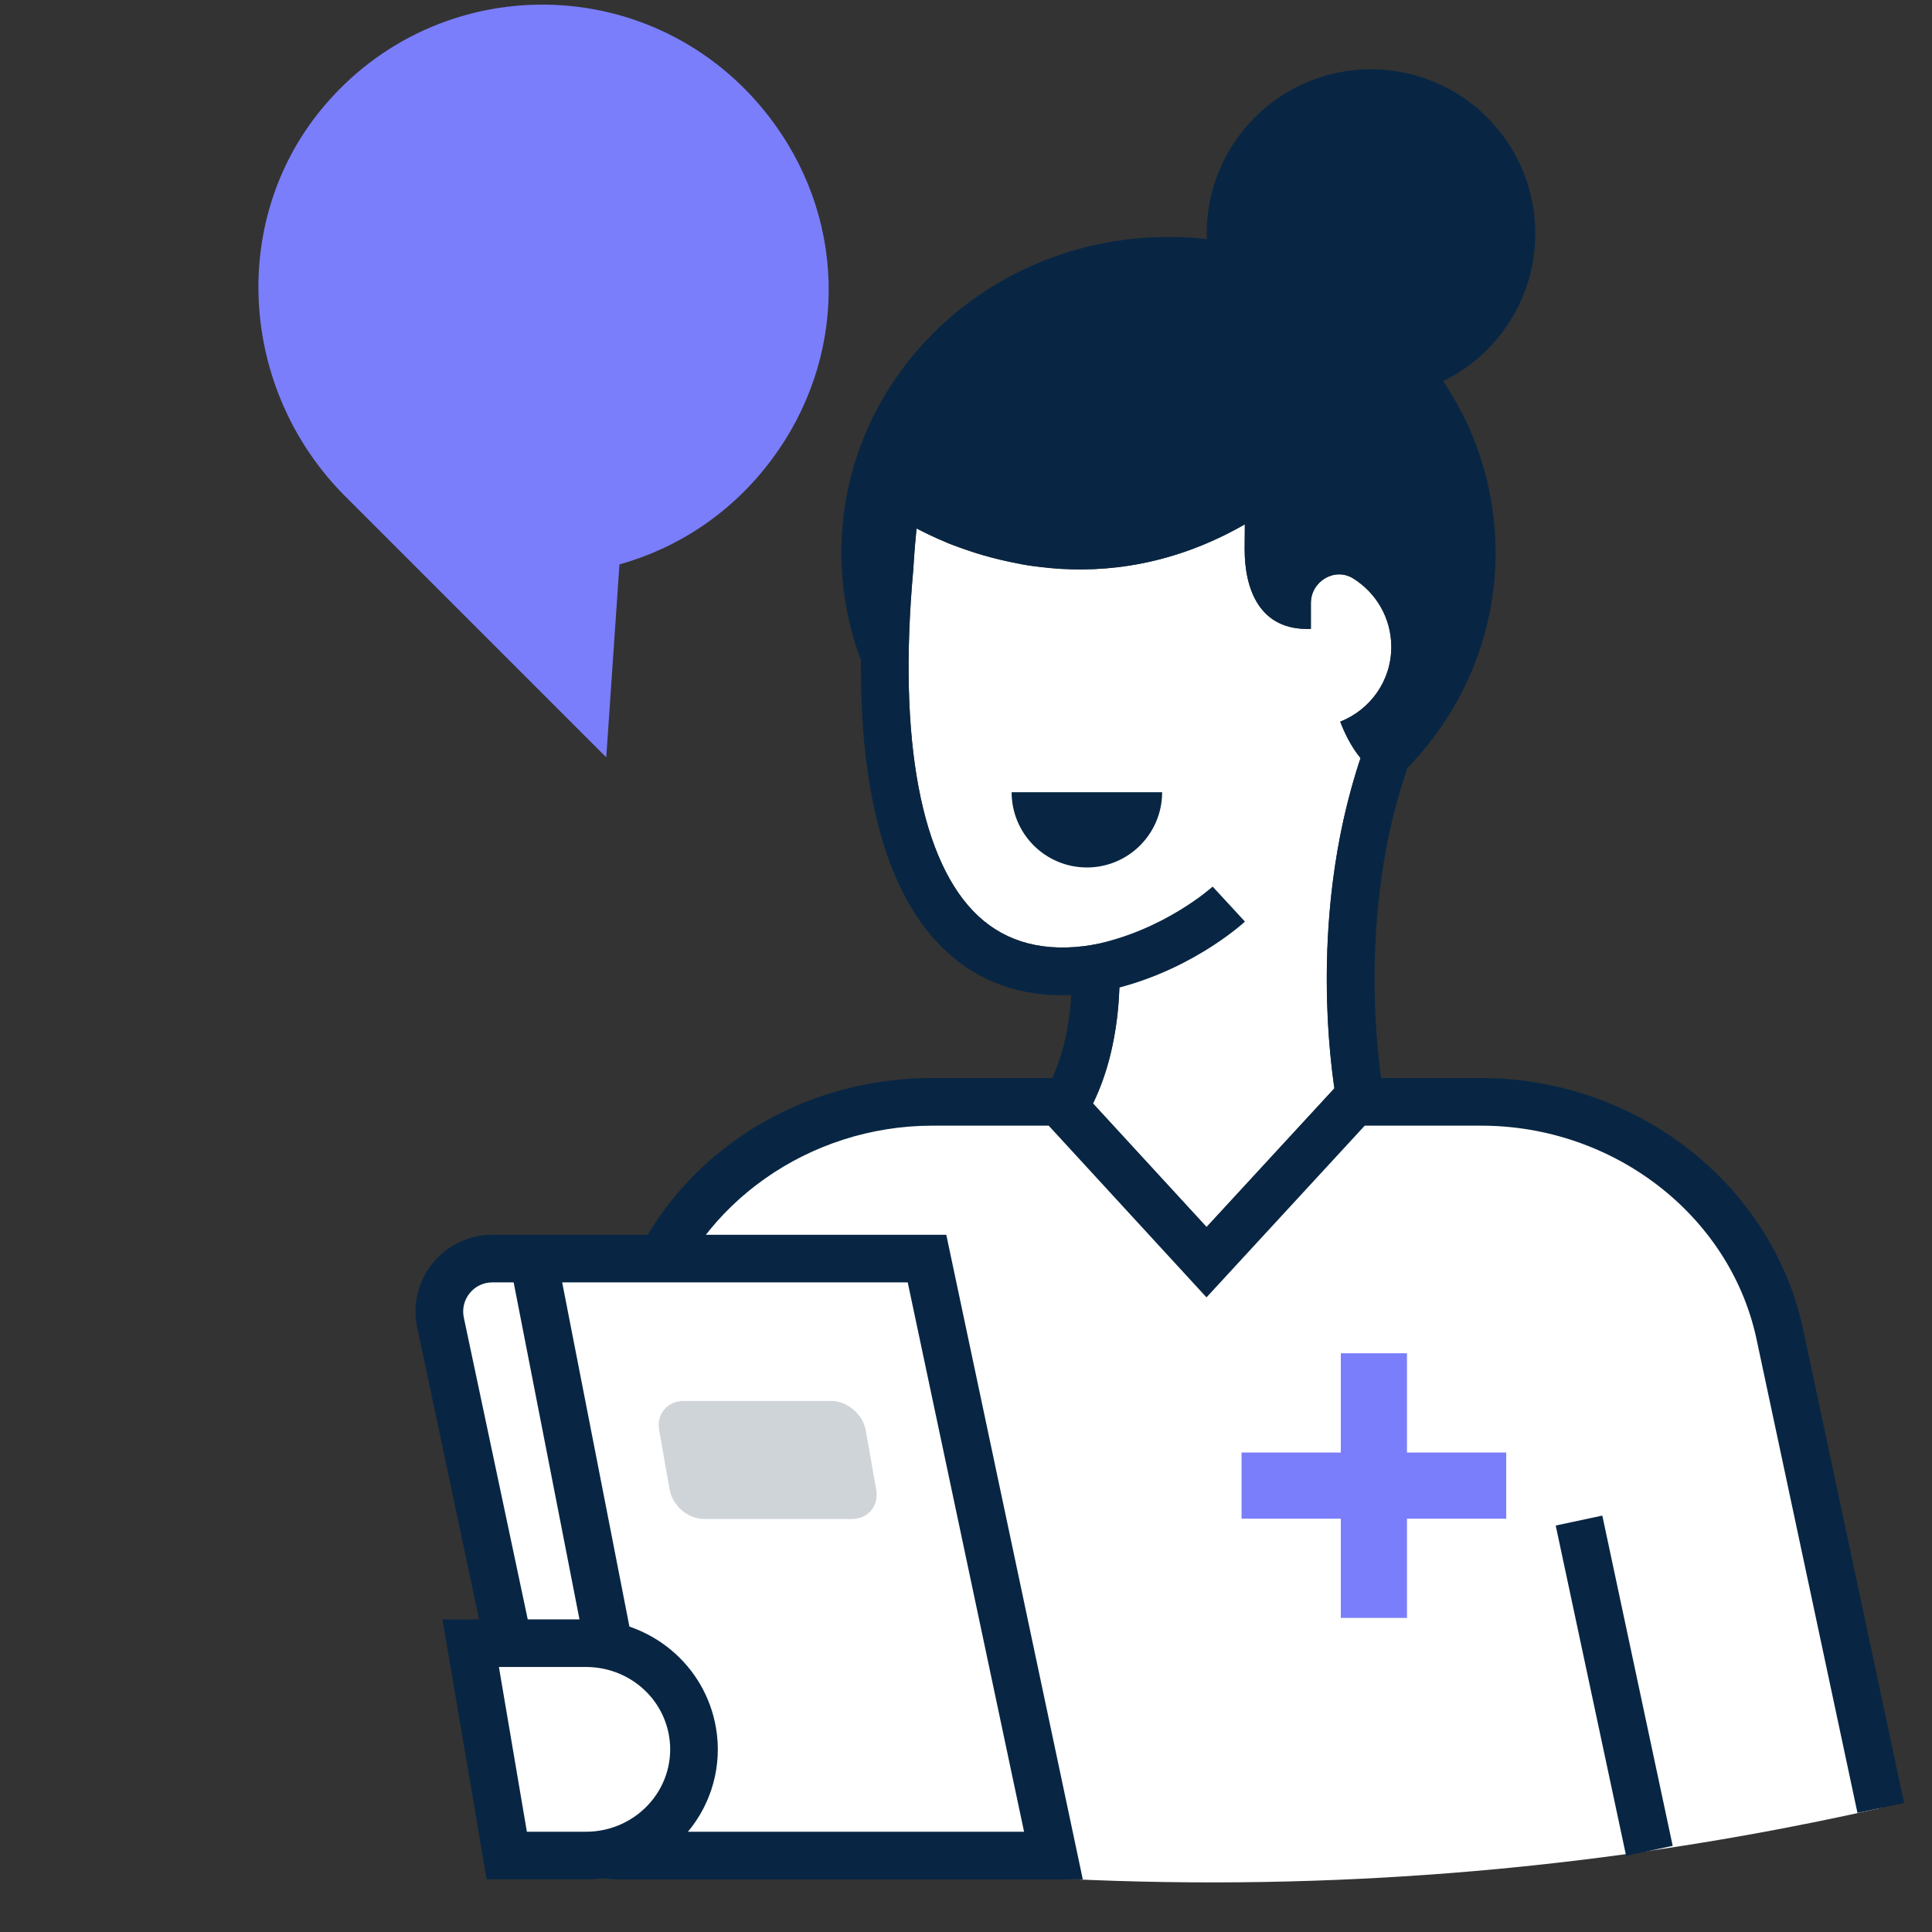
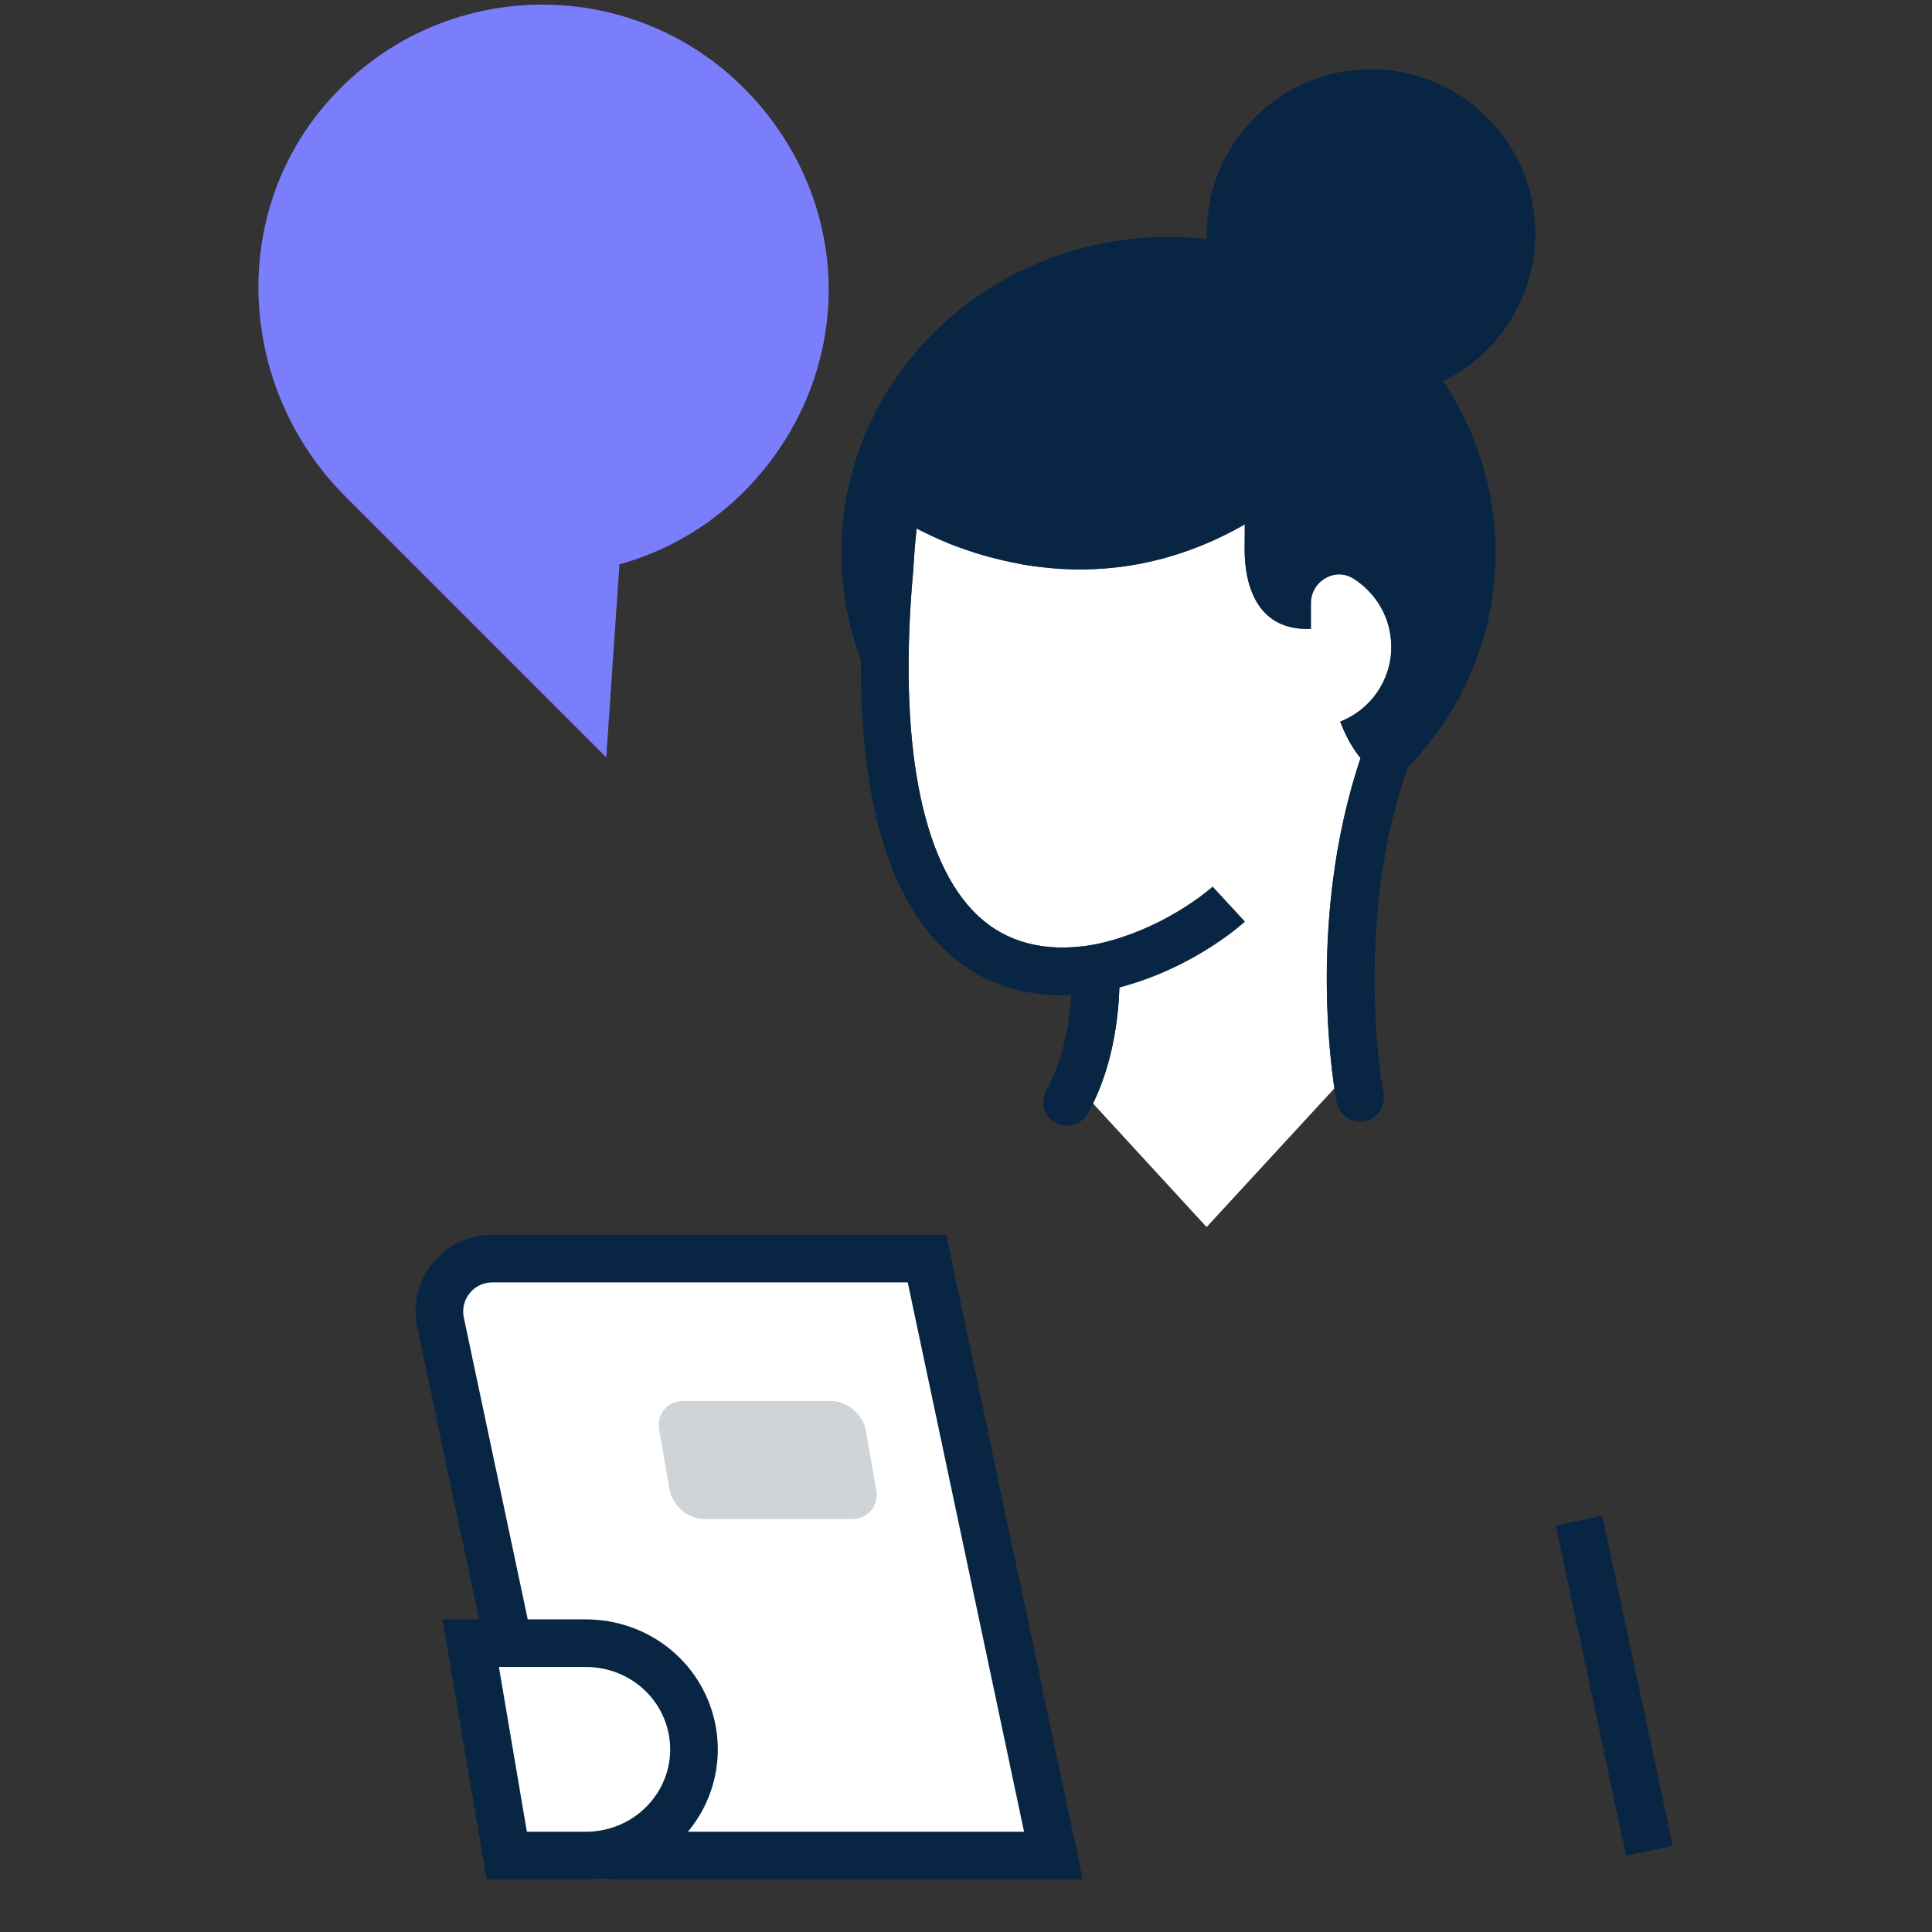
<svg xmlns="http://www.w3.org/2000/svg" width="73" height="73" viewBox="0 0 73 73" fill="none">
  <rect x="0" y="0" width="73" height="73" fill="#333333" stroke="none" />
  <g clip-path="url(#clip0_4453_30864)">
    <path d="M41.298 41.694C42.45 39.344 42.299 36.66 42.292 36.541L42.23 35.55L41.251 35.709C39.494 35.995 38.048 35.624 36.962 34.611C34.8 32.596 33.927 27.965 34.507 21.544C34.546 20.878 34.59 20.369 34.633 19.965C34.95 20.131 35.346 20.325 35.838 20.529C35.976 20.584 36.121 20.639 36.279 20.694C36.286 20.694 36.293 20.701 36.3 20.701C36.383 20.729 36.465 20.762 36.555 20.791C36.934 20.922 37.334 21.038 37.768 21.142C37.933 21.183 38.092 21.218 38.264 21.252C38.512 21.306 38.774 21.355 39.043 21.39C39.257 21.418 39.477 21.445 39.698 21.465C41.834 21.659 44.384 21.334 47.037 19.811L47.03 20.715V20.756C47.03 22.244 47.581 23.843 49.532 23.761V22.788C49.532 21.968 50.428 21.424 51.124 21.852C51.992 22.39 52.571 23.346 52.571 24.442C52.571 25.732 51.772 26.82 50.641 27.268C50.834 27.773 51.089 28.245 51.413 28.637C49.595 34.062 50.172 39.447 50.422 41.121L45.591 46.364L41.3 41.696L41.298 41.694Z" fill="white" />
-     <path d="M71.064 68.314L67.237 50.352C66.114 45.27 61.411 41.633 55.964 41.633H51.171L45.588 47.692L40.019 41.633H35.226C30.115 41.633 25.659 44.835 24.201 49.428L20.539 68.314C27.136 69.802 35.774 71.137 45.922 71.126C55.96 71.116 64.512 69.792 71.064 68.314Z" fill="white" />
    <path d="M51.803 15.033C55.231 15.033 58.011 12.254 58.011 8.825C58.011 5.397 55.231 2.617 51.803 2.617C48.374 2.617 45.595 5.397 45.595 8.825C45.595 12.254 48.374 15.033 51.803 15.033Z" fill="#082643" />
    <path d="M29.27 4.695C32.037 8.518 31.983 13.572 29.164 17.356C27.644 19.396 25.603 20.711 23.406 21.326L22.907 28.616L13.047 18.756C9.02 14.729 8.6 8.207 12.332 3.906C16.867 -1.319 25.109 -1.057 29.271 4.694L29.27 4.695Z" fill="#7B7EFA" />
    <path d="M41.563 37.481L41.223 35.713C43.949 35.19 45.801 33.516 45.819 33.499L47.04 34.822C46.951 34.905 44.811 36.857 41.563 37.481Z" fill="#082643" />
    <path d="M56.511 20.873C56.511 24.27 55.043 27.337 52.679 29.501H52.672C52.582 29.473 52.493 29.446 52.41 29.411C51.549 29.06 50.997 28.205 50.639 27.268C51.769 26.82 52.569 25.731 52.569 24.443C52.569 23.347 51.99 22.389 51.122 21.852C50.426 21.425 49.53 21.969 49.53 22.789V23.761C47.58 23.844 47.028 22.245 47.028 20.756V20.715L47.035 19.812C44.382 21.335 41.832 21.659 39.696 21.466C39.475 21.445 39.255 21.418 39.041 21.39C38.772 21.356 38.51 21.307 38.262 21.252C38.09 21.218 37.931 21.183 37.766 21.142C37.332 21.039 36.932 20.922 36.553 20.791C36.463 20.763 36.381 20.729 36.298 20.701C36.291 20.701 36.284 20.694 36.277 20.694C36.118 20.639 35.974 20.584 35.836 20.529C35.271 20.295 34.809 20.067 34.478 19.888C34.388 19.84 34.313 19.792 34.244 19.757C34.161 19.709 34.092 19.667 34.037 19.633C33.989 19.599 33.947 19.578 33.92 19.557C33.865 19.523 33.837 19.509 33.837 19.509V19.502H33.83C33.547 22.624 33.582 25.325 33.92 27.572C32.576 25.663 31.791 23.354 31.791 20.874C31.791 14.479 37.022 9.248 43.582 8.966C43.768 8.959 43.954 8.952 44.147 8.952C48.385 8.952 52.12 11.006 54.353 14.141C55.711 16.057 56.51 18.379 56.51 20.874L56.511 20.873Z" fill="#082643" />
    <path d="M40.315 42.534C40.166 42.534 40.014 42.496 39.873 42.418C39.441 42.174 39.288 41.625 39.532 41.192C40.218 39.974 40.423 38.524 40.48 37.596C38.605 37.678 37.013 37.121 35.733 35.928C33.117 33.49 32.072 28.47 32.711 21.411C32.789 20.059 32.958 18.298 33.295 17.748C33.556 17.325 34.111 17.193 34.533 17.453C34.956 17.713 35.089 18.266 34.83 18.689C34.861 18.66 34.642 19.218 34.505 21.544C33.925 27.964 34.797 32.595 36.959 34.611C38.045 35.624 39.49 35.994 41.248 35.708L42.227 35.55L42.289 36.54C42.297 36.665 42.468 39.645 41.099 42.075C40.932 42.368 40.627 42.533 40.313 42.533L40.315 42.534Z" fill="#082643" />
    <path d="M51.389 42.384C50.968 42.384 50.59 42.085 50.507 41.655C50.455 41.385 49.255 34.978 51.434 28.559C51.594 28.088 52.105 27.834 52.575 27.996C53.047 28.156 53.298 28.666 53.139 29.137C51.111 35.109 52.263 41.252 52.275 41.313C52.368 41.801 52.05 42.273 51.562 42.368C51.504 42.379 51.447 42.384 51.389 42.384Z" fill="#082643" />
-     <path d="M41.068 32.777C39.498 32.777 38.224 31.504 38.224 29.933H43.911C43.911 31.503 42.639 32.777 41.068 32.777Z" fill="#082643" />
-     <path d="M70.184 68.501L66.357 50.539C65.333 45.903 60.961 42.533 55.964 42.533H51.566L45.587 49.021L39.625 42.533H35.227C30.58 42.533 26.399 45.481 25.06 49.701L23.344 49.156C24.943 44.118 29.719 40.733 35.227 40.733H40.415L45.589 46.363L50.777 40.733H55.964C61.798 40.733 66.909 44.696 68.116 50.157L71.945 68.126L70.184 68.501Z" fill="#082643" />
    <path d="M60.543 57.266L58.782 57.642L61.442 70.12L63.202 69.745L60.543 57.266Z" fill="#082643" />
    <path d="M39.804 70.112H23.342C21.925 70.112 20.701 69.12 20.407 67.734L16.645 49.97C16.382 48.726 17.33 47.556 18.602 47.556H35.028L39.805 70.113L39.804 70.112Z" fill="white" />
    <path d="M40.914 71.012H23.341C21.51 71.012 19.905 69.712 19.526 67.92L15.764 50.156C15.582 49.296 15.795 48.411 16.348 47.729C16.901 47.046 17.722 46.655 18.6 46.655H35.755L40.913 71.011L40.914 71.012ZM18.601 48.455C18.268 48.455 17.956 48.603 17.747 48.863C17.537 49.122 17.456 49.457 17.525 49.783L21.287 67.547C21.492 68.512 22.356 69.212 23.342 69.212H38.694L34.298 48.455H18.601Z" fill="#082643" />
    <path d="M32.188 57.395H26.613C25.997 57.395 25.41 56.897 25.301 56.281L24.908 54.05C24.799 53.434 25.211 52.935 25.826 52.935H31.401C32.017 52.935 32.604 53.434 32.713 54.05L33.106 56.281C33.215 56.897 32.803 57.395 32.188 57.395Z" fill="#CFD4D9" />
-     <path d="M21.032 47.382L19.266 47.727L23.672 70.283L25.439 69.938L21.032 47.382Z" fill="#082643" />
    <path d="M22.135 70.112H19.148L17.785 62.088H22.135C24.133 62.088 25.838 63.506 26.167 65.44C26.582 67.885 24.661 70.112 22.135 70.112Z" fill="white" />
    <path d="M22.135 71.011H18.387L16.719 61.188H22.135C24.582 61.188 26.65 62.913 27.054 65.29C27.294 66.701 26.899 68.141 25.97 69.24C25.019 70.367 23.622 71.011 22.135 71.011ZM19.908 69.212H22.135C23.091 69.212 23.987 68.799 24.595 68.079C25.181 67.385 25.43 66.478 25.28 65.591C25.024 64.082 23.701 62.986 22.135 62.986H18.851L19.908 69.212Z" fill="#082643" />
-     <path d="M56.912 54.883H53.162V51.133H50.662V54.883H46.912V57.383H50.662V61.133H53.162V57.383H56.912V54.883Z" fill="#7B7EFA" />
  </g>
  <defs>
    <clipPath id="clip0_4453_30864">
      <rect width="72" height="72" fill="white" transform="translate(0.719 0.133)" />
    </clipPath>
  </defs>
</svg>